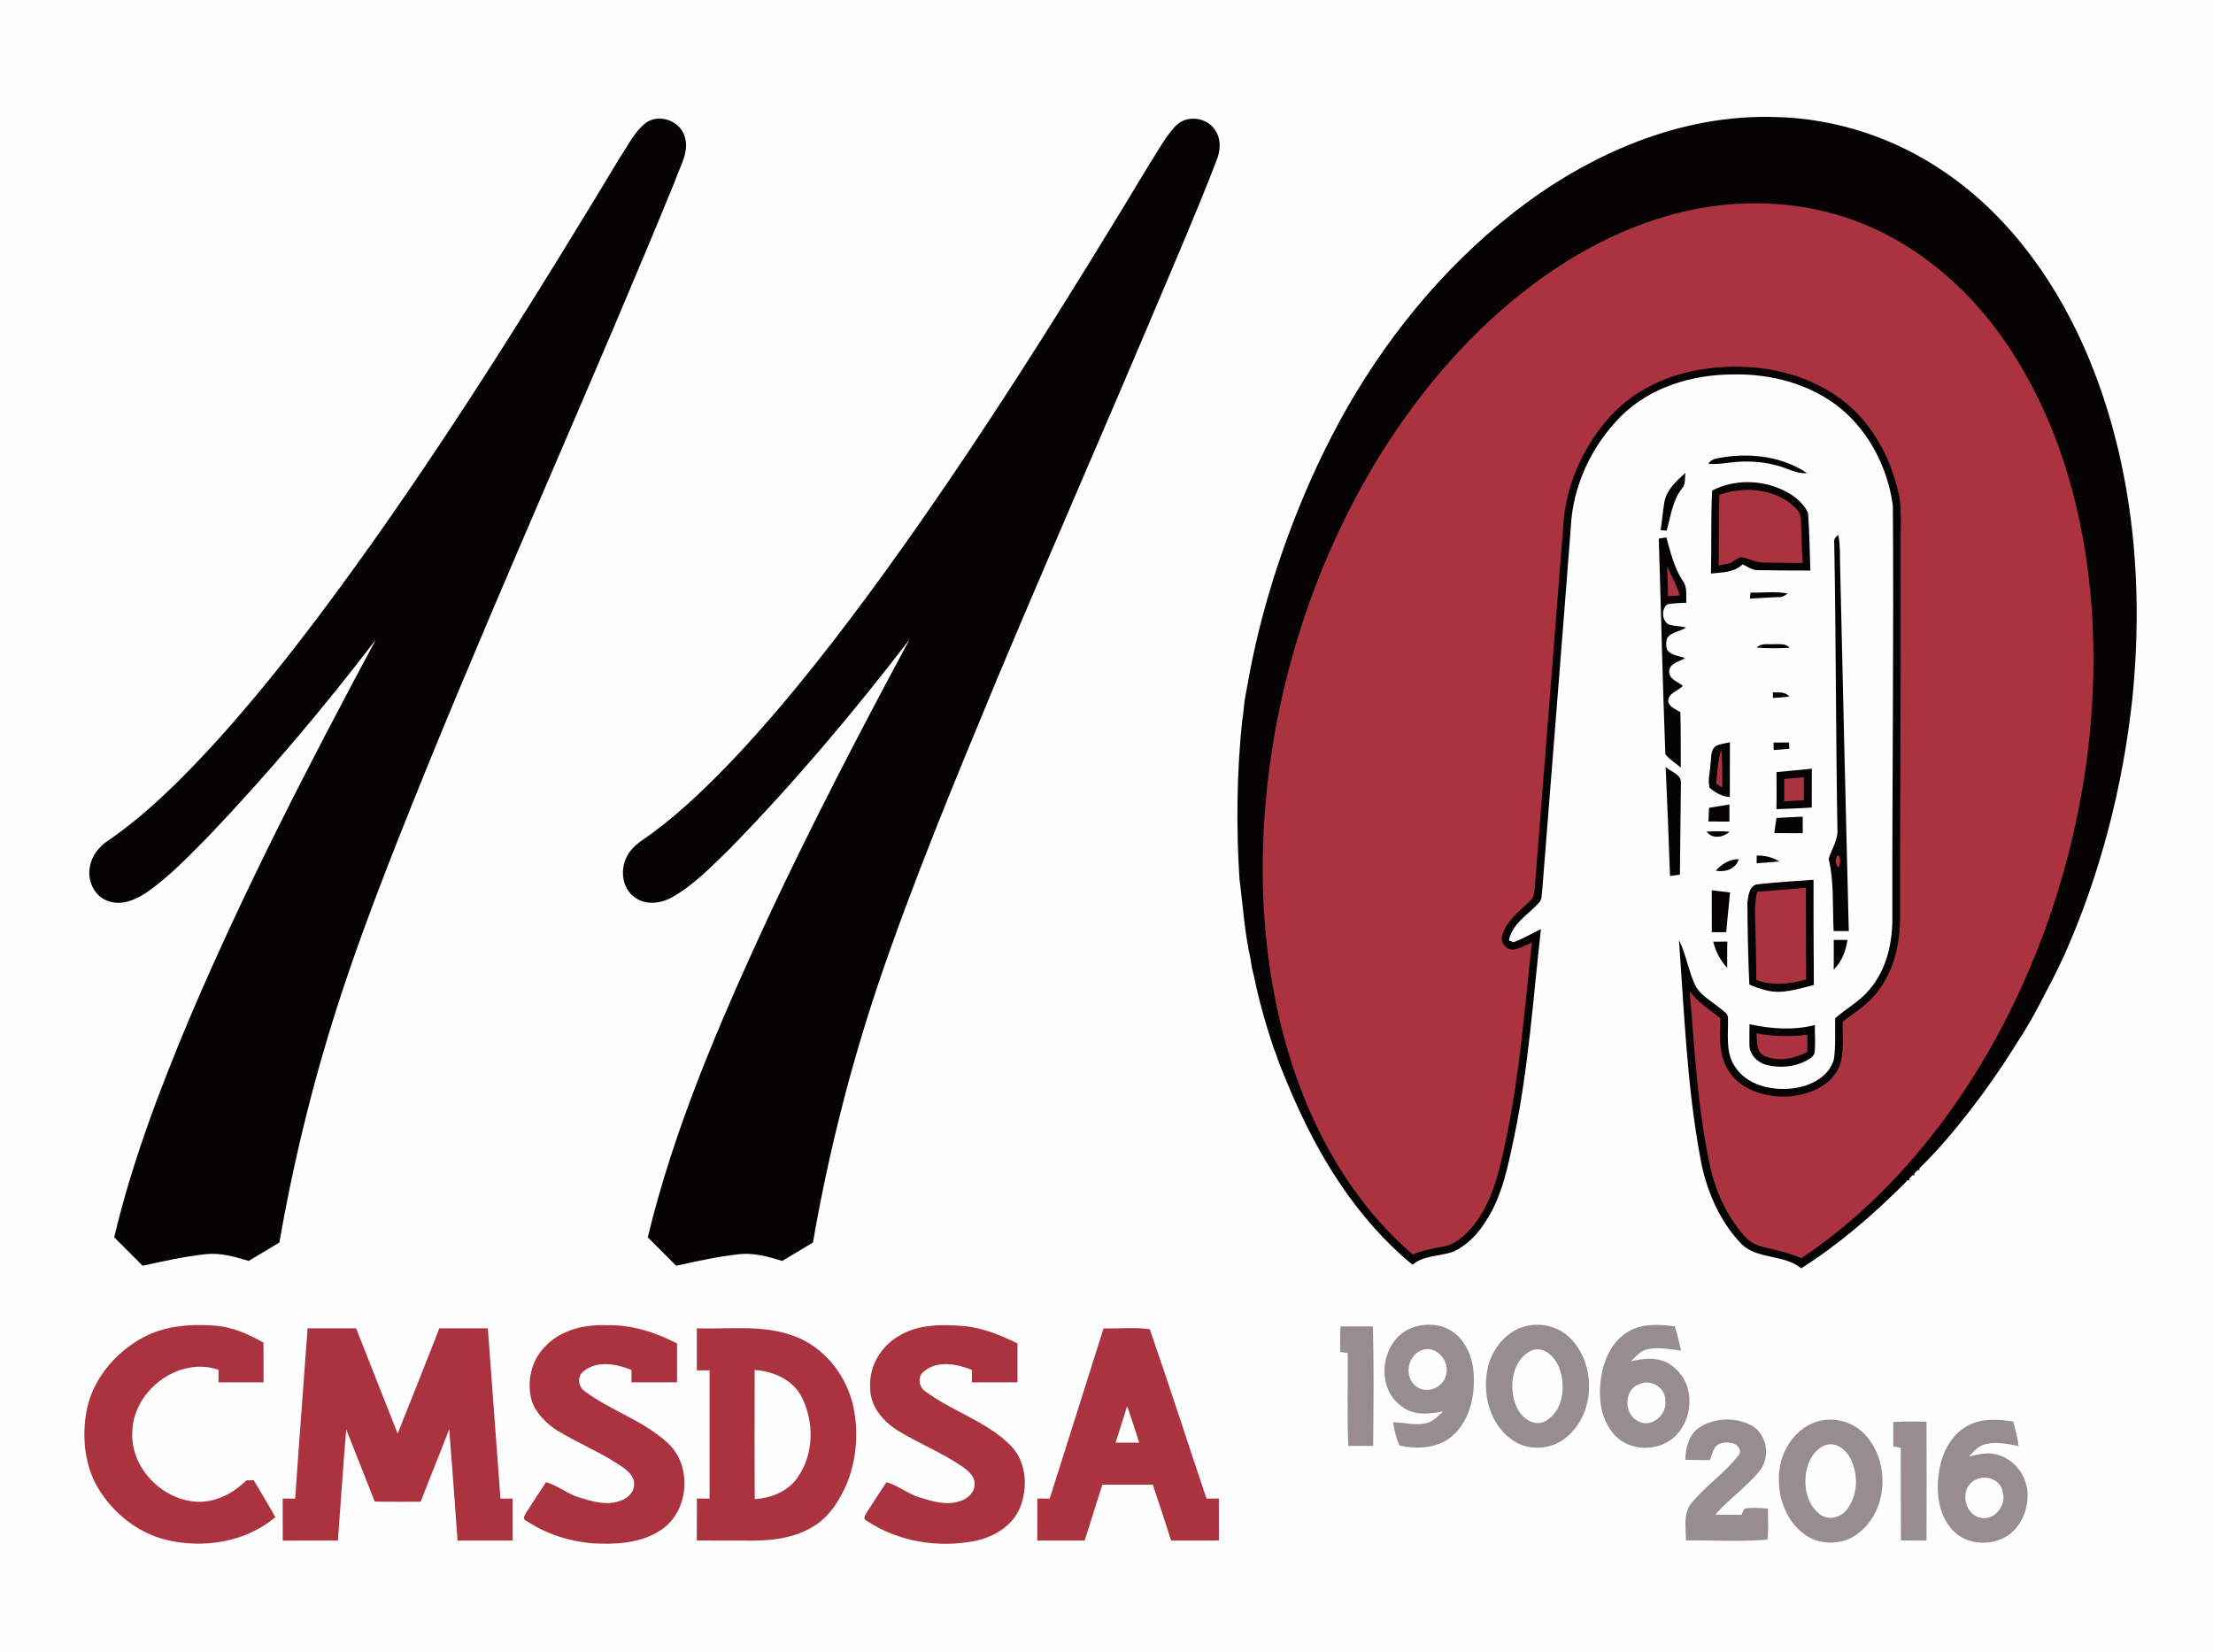
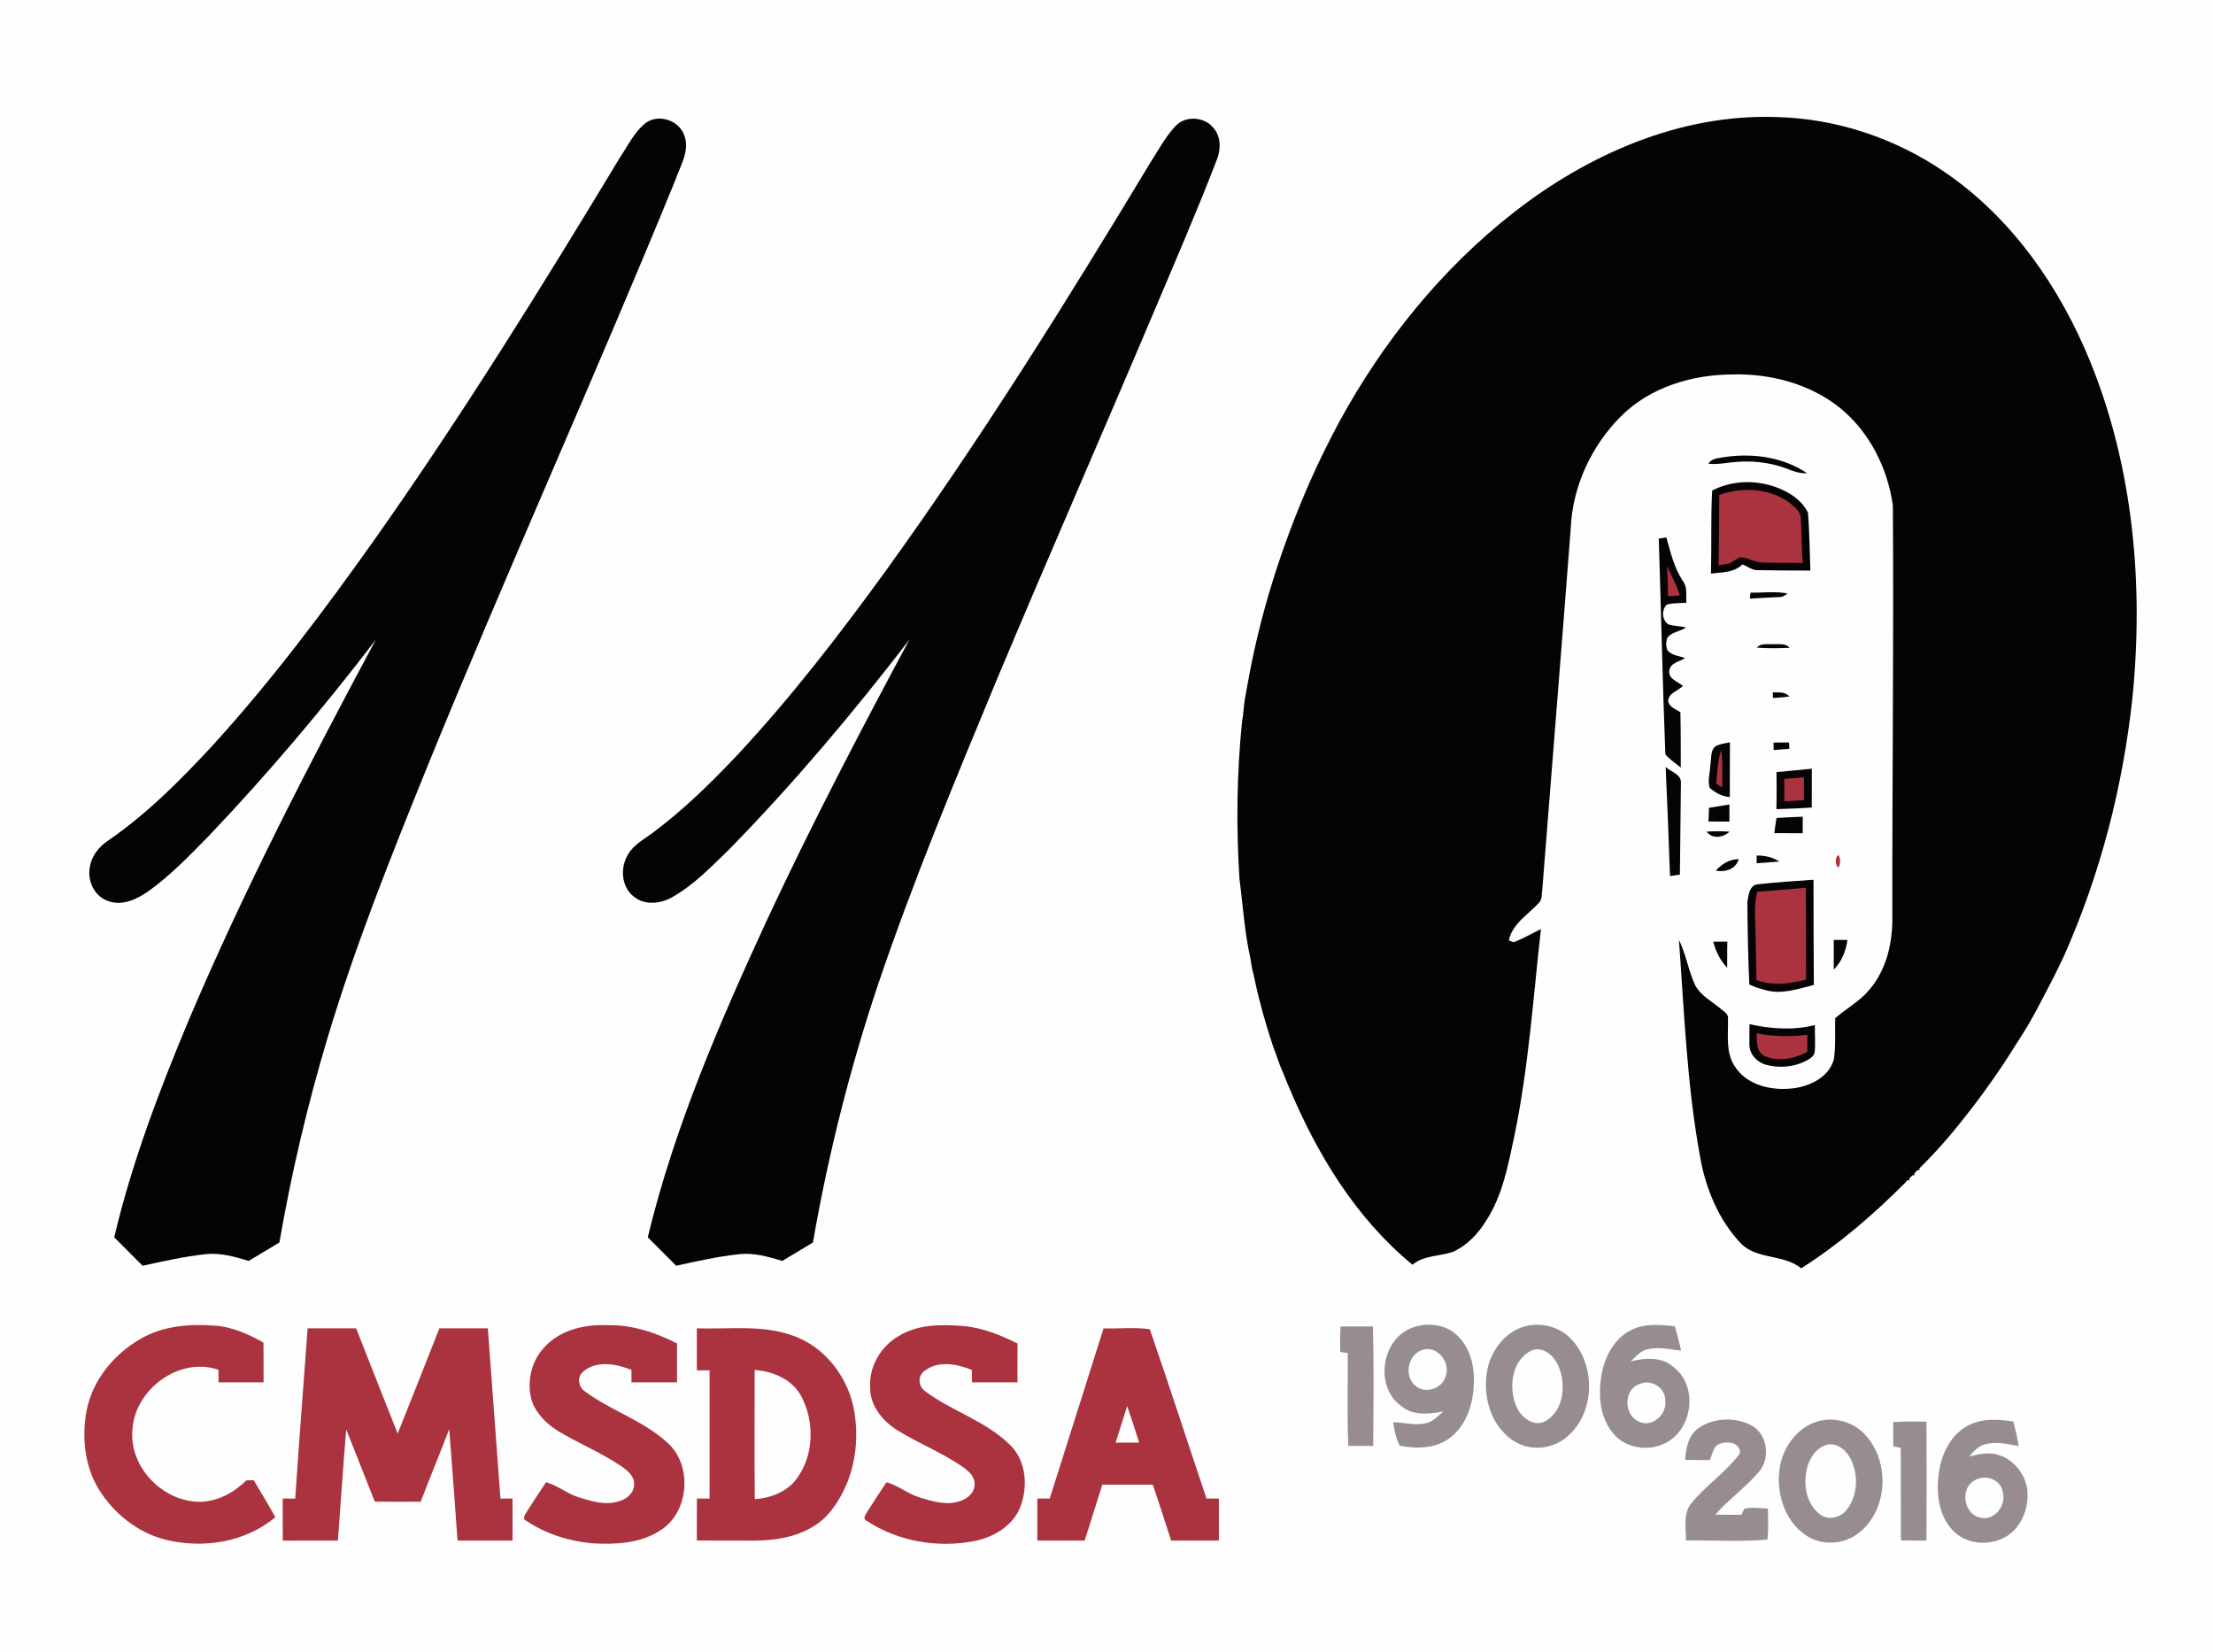
<svg xmlns="http://www.w3.org/2000/svg" width="871pt" height="650pt" viewBox="0 0 871 650" version="1.1">
  <path fill="#fefefe" d=" M 0.00 0.00 L 871.00 0.00 L 871.00 650.00 L 0.00 650.00 L 0.00 0.00 Z" />
  <path fill="#050303" d=" M 595.71 83.67 C 624.96 60.78 661.28 44.77 698.99 46.06 C 722.60 46.59 745.92 54.35 765.37 67.70 C 791.76 85.67 810.67 112.91 822.63 142.19 C 839.65 183.99 843.78 230.17 839.27 274.81 C 835.51 309.67 826.66 344.08 812.37 376.13 C 810.98 379.07 809.58 382.02 808.11 384.93 C 803.84 393.02 799.85 401.28 794.78 408.93 C 792.64 412.37 790.44 415.78 788.22 419.18 C 785.79 422.78 783.30 426.35 780.75 429.87 C 779.93 430.97 779.10 432.06 778.30 433.17 C 777.28 434.50 776.25 435.83 775.24 437.18 C 769.11 445.10 762.64 452.77 755.45 459.76 L 755.48 460.52 L 754.73 460.46 C 754.41 460.79 753.78 461.44 753.46 461.76 L 753.52 462.53 L 752.76 462.46 C 752.44 462.78 751.79 463.43 751.47 463.75 L 751.51 464.51 L 750.73 464.44 C 750.46 464.73 749.94 465.33 749.68 465.62 C 737.24 478.08 723.82 489.67 708.93 499.12 C 702.15 493.56 691.87 495.74 685.43 489.60 C 676.44 480.21 671.28 467.71 669.09 455.02 C 663.94 426.91 662.88 398.28 660.80 369.84 C 663.60 375.58 664.54 382.02 667.23 387.81 C 669.46 391.89 673.78 394.09 677.24 396.97 C 678.47 398.05 680.38 398.99 680.10 400.93 C 680.28 407.11 679.10 413.87 682.62 419.39 C 687.34 427.18 697.49 429.38 705.96 428.26 C 712.62 427.40 719.92 423.78 721.80 416.82 C 722.55 411.49 722.17 406.07 722.29 400.70 C 726.66 396.87 731.94 394.09 735.69 389.55 C 742.69 381.49 745.04 370.45 744.79 360.01 C 744.72 306.34 745.38 252.66 745.00 198.99 C 743.01 184.38 735.89 170.15 724.41 160.70 C 712.60 151.10 697.03 147.00 681.99 147.35 C 666.00 147.40 649.39 152.37 637.90 163.90 C 626.33 175.53 618.87 191.49 618.22 207.96 C 614.58 255.29 610.75 302.62 607.03 349.95 C 606.70 351.78 607.10 354.04 605.57 355.43 C 601.37 359.99 595.14 363.58 593.87 370.09 C 594.33 370.27 595.27 370.62 595.74 370.80 C 599.46 369.40 602.91 367.36 606.49 365.62 C 603.43 392.79 601.61 420.17 596.04 446.98 C 593.58 458.53 591.39 470.55 584.79 480.60 C 581.64 485.64 577.33 490.18 571.85 492.64 C 566.57 494.45 560.44 493.95 555.92 497.70 C 533.66 479.43 518.35 454.19 507.35 427.89 C 506.64 426.22 505.94 424.56 505.29 422.88 C 504.76 421.64 504.26 420.40 503.74 419.17 C 503.23 417.72 502.70 416.29 502.20 414.85 C 501.82 413.86 501.45 412.88 501.10 411.90 C 498.26 403.41 495.81 394.79 493.93 386.04 C 493.58 384.38 493.23 382.72 492.78 381.08 C 492.56 379.71 492.35 378.35 492.11 376.99 C 489.81 366.79 489.21 356.32 487.84 346.00 C 486.52 325.31 486.76 304.55 488.85 283.93 C 489.45 281.00 489.47 277.99 489.97 275.04 C 490.37 273.06 490.63 271.05 491.06 269.08 C 495.93 241.45 504.55 214.54 515.86 188.89 C 519.31 181.12 523.10 173.49 527.12 166.00 C 544.31 134.45 567.34 105.85 595.71 83.67 Z" />
  <path fill="#050303" d=" M 254.41 48.19 C 259.61 44.71 267.44 47.52 269.39 53.43 C 271.56 59.46 267.71 65.22 265.85 70.77 C 234.20 148.18 199.69 224.39 168.12 301.84 C 153.87 337.05 139.70 372.37 128.81 408.80 C 120.93 435.11 114.66 461.90 109.96 488.96 C 105.94 491.39 101.89 493.77 97.88 496.21 C 92.44 494.56 86.80 492.94 81.06 493.55 C 72.65 494.44 64.38 496.30 56.13 498.11 C 52.40 494.38 48.67 490.65 44.95 486.92 C 51.93 457.43 62.73 429.02 74.43 401.12 C 96.14 350.01 121.68 300.65 147.90 251.75 C 127.33 278.62 105.46 304.51 82.13 329.02 C 74.66 336.59 67.26 344.37 58.59 350.59 C 54.00 353.87 48.04 356.72 42.37 354.52 C 37.02 352.61 34.22 346.40 35.41 341.00 C 36.12 336.64 39.12 333.02 42.75 330.67 C 58.14 320.04 71.38 306.67 84.03 292.98 C 107.04 267.68 127.59 240.28 147.35 212.42 C 181.75 163.71 213.21 113.01 244.00 61.98 C 247.22 57.23 249.73 51.71 254.41 48.19 Z" />
  <path fill="#050303" d=" M 462.71 49.56 C 466.83 45.17 474.72 46.00 478.06 50.94 C 480.78 54.57 480.40 59.53 478.67 63.50 C 471.15 83.03 462.81 102.23 454.67 121.50 C 434.06 170.25 412.78 218.72 392.30 267.53 C 375.85 307.15 359.36 346.80 345.58 387.44 C 334.48 420.57 325.93 454.54 319.96 488.96 C 315.94 491.39 311.89 493.77 307.88 496.21 C 302.44 494.57 296.80 492.94 291.06 493.55 C 282.65 494.44 274.38 496.30 266.13 498.11 C 262.40 494.38 258.68 490.65 254.95 486.92 C 265.43 443.48 283.31 402.29 301.97 361.83 C 319.39 324.51 338.45 287.98 357.94 251.70 C 335.87 280.42 312.48 308.18 287.16 334.09 C 280.18 340.85 273.35 348.04 264.85 352.91 C 260.22 355.68 253.78 356.44 249.40 352.81 C 244.47 348.93 244.02 341.33 247.21 336.21 C 249.41 332.41 253.43 330.35 256.82 327.79 C 268.97 318.77 279.80 308.12 290.18 297.15 C 311.38 274.43 330.38 249.76 348.62 224.64 C 386.02 172.82 419.87 118.56 452.84 63.86 C 455.98 59.01 458.71 53.79 462.71 49.56 Z" />
-   <path fill="#ab3340" d=" M 650.64 86.70 C 673.96 78.78 699.77 77.58 723.46 84.65 C 750.83 92.70 773.91 111.86 789.77 135.26 C 810.53 165.81 820.58 202.57 823.24 239.13 C 826.38 283.62 819.06 328.63 803.23 370.26 C 791.88 399.99 776.12 428.15 755.69 452.61 C 742.14 468.81 726.58 483.43 708.96 495.14 C 703.90 492.85 698.40 491.93 693.08 490.48 C 690.33 489.75 687.92 488.09 686.12 485.93 C 679.54 478.25 675.17 468.80 673.07 458.93 C 668.11 436.30 666.99 413.08 665.04 390.06 C 668.20 394.54 673.01 397.32 677.14 400.77 C 676.77 407.74 676.41 415.34 680.40 421.45 C 685.08 428.93 694.56 431.69 702.95 431.54 C 711.10 431.18 720.24 427.83 723.84 419.93 C 726.04 414.24 725.05 407.97 725.28 402.01 C 730.15 398.33 735.51 395.05 739.17 390.04 C 745.68 381.53 747.99 370.55 747.82 360.00 C 747.80 311.01 748.23 262.02 748.10 213.03 C 747.98 207.07 748.55 201.05 747.48 195.15 C 744.37 180.24 736.64 165.84 724.16 156.74 C 709.05 145.73 689.38 142.53 671.14 145.16 C 656.63 147.09 642.50 153.71 632.84 164.88 C 622.73 176.54 616.13 191.47 615.27 206.96 C 611.60 254.67 607.76 302.36 604.00 350.07 C 603.82 351.59 603.70 353.32 602.40 354.36 C 598.19 358.44 593.04 362.18 591.28 368.06 C 590.27 370.84 592.82 373.89 595.69 373.72 C 598.26 373.25 600.54 371.89 602.93 370.89 C 600.07 396.70 598.18 422.69 592.78 448.14 C 590.33 459.95 587.74 472.30 580.14 482.03 C 577.00 485.82 573.18 489.71 568.11 490.54 C 564.01 491.24 559.92 492.08 556.07 493.68 C 530.00 471.38 513.61 439.67 505.01 406.85 C 494.79 367.44 494.86 325.79 502.19 285.88 C 509.31 247.97 523.19 211.26 543.54 178.46 C 559.52 152.96 579.52 129.73 603.70 111.69 C 617.97 101.08 633.71 92.28 650.64 86.70 Z" />
  <path fill="#050303" d=" M 672.38 182.50 C 673.82 180.15 676.69 180.32 679.04 179.83 C 690.02 178.27 701.90 179.88 711.21 186.21 C 707.24 186.53 703.81 184.41 700.13 183.39 C 694.91 181.88 689.42 181.36 684.01 181.74 C 680.13 181.97 676.28 182.89 672.38 182.50 Z" />
-   <path fill="#050303" d=" M 655.02 197.86 C 655.79 192.85 659.81 189.33 663.33 186.07 C 663.07 188.12 663.54 190.51 662.03 192.19 C 658.24 196.97 657.58 203.18 655.96 208.85 C 655.36 208.80 654.17 208.68 653.58 208.62 C 654.18 205.05 654.44 201.43 655.02 197.86 Z" />
  <path fill="#050303" d=" M 673.88 193.05 C 682.05 188.76 692.15 188.76 700.59 192.34 C 705.08 194.23 709.54 197.33 711.62 201.87 C 712.18 209.40 712.25 216.98 712.54 224.53 C 705.68 224.54 698.83 224.48 691.99 224.37 C 689.67 224.53 687.85 222.91 685.82 222.10 C 682.48 225.40 677.74 225.20 673.41 225.72 C 673.69 214.83 673.29 203.91 673.88 193.05 Z" />
  <path fill="#ab3340" d=" M 676.68 194.74 C 685.65 191.57 696.25 192.08 704.15 197.68 C 706.11 199.30 708.63 201.11 708.76 203.88 C 709.10 209.77 709.09 215.68 709.52 221.56 C 704.35 221.41 699.18 221.56 694.03 221.39 C 690.90 221.41 688.18 219.60 685.14 219.24 C 683.62 219.83 682.29 220.79 680.93 221.66 C 679.42 221.93 677.93 222.21 676.44 222.48 C 676.59 213.23 676.58 203.99 676.68 194.74 Z" />
-   <path fill="#050303" d=" M 721.93 213.93 C 721.60 212.43 722.34 211.31 723.54 210.50 C 724.41 214.94 724.08 219.47 724.27 223.96 C 725.38 271.45 726.43 318.93 727.65 366.41 C 725.65 366.41 723.66 366.41 721.68 366.41 C 721.21 356.94 721.92 347.28 719.74 337.99 C 720.90 334.01 723.61 330.39 723.17 326.01 C 722.54 288.65 722.62 251.28 721.93 213.93 Z" />
  <path fill="#050303" d=" M 652.86 211.94 C 653.61 211.83 655.11 211.61 655.86 211.50 C 657.50 217.38 658.93 223.45 662.33 228.62 C 664.24 231.08 663.54 234.32 663.71 237.20 C 661.17 237.38 658.59 237.27 656.11 237.89 C 653.77 239.87 654.10 244.56 657.03 245.87 C 659.19 246.37 661.43 246.42 663.60 246.92 C 661.27 248.64 657.76 248.58 656.14 251.19 C 655.67 252.65 655.66 254.24 656.16 255.69 C 657.73 258.03 660.82 258.02 663.21 259.00 C 660.99 260.40 657.36 260.85 656.98 263.99 C 656.64 267.23 660.38 268.25 662.37 269.92 C 660.43 271.93 656.64 272.69 656.56 275.94 C 657.04 278.33 659.59 279.09 661.38 280.27 C 661.54 287.53 661.51 294.80 661.53 302.07 C 659.51 300.33 657.15 298.93 655.46 296.85 C 654.35 268.56 653.78 240.24 652.86 211.94 Z" />
  <path fill="#ab3340" d=" M 656.09 222.75 C 657.80 226.59 659.97 230.24 661.12 234.31 C 659.57 234.42 658.04 234.54 656.51 234.66 C 656.48 230.68 656.35 226.71 656.09 222.75 Z" />
  <path fill="#050303" d=" M 688.98 233.22 C 693.84 233.33 698.76 232.61 703.57 233.56 C 702.54 234.37 701.41 235.13 700.03 234.97 C 696.26 235.17 692.49 235.32 688.73 235.58 C 688.80 234.79 688.89 234.00 688.98 233.22 Z" />
  <path fill="#050303" d=" M 691.43 254.85 C 693.13 252.95 695.77 253.66 698.01 253.50 C 700.18 253.64 702.74 252.99 704.36 254.93 C 700.05 255.15 695.73 255.22 691.43 254.85 Z" />
  <path fill="#050303" d=" M 697.76 272.48 C 700.01 272.55 702.62 272.11 704.24 274.08 C 702.10 274.42 699.95 274.57 697.80 274.67 C 697.79 274.12 697.77 273.03 697.76 272.48 Z" />
  <path fill="#050303" d=" M 698.02 292.23 C 700.05 292.19 702.08 292.18 704.13 292.18 C 704.16 292.80 704.24 294.05 704.27 294.67 C 702.20 294.80 700.14 294.96 698.09 295.15 C 698.07 294.42 698.04 292.96 698.02 292.23 Z" />
  <path fill="#050303" d=" M 675.44 293.51 C 677.15 292.74 679.04 292.51 680.87 292.11 C 680.81 299.29 680.88 306.48 680.82 313.67 C 677.83 313.45 675.06 311.98 672.87 309.99 C 672.02 307.09 673.09 303.96 673.18 300.98 C 673.67 298.50 673.01 295.14 675.44 293.51 Z" />
  <path fill="#ab3340" d=" M 675.48 308.40 C 675.93 303.94 676.03 299.37 677.45 295.08 C 678.05 300.00 677.81 304.96 677.87 309.91 C 677.07 309.40 676.27 308.90 675.48 308.40 Z" />
  <path fill="#050303" d=" M 655.57 301.82 C 657.53 303.73 661.63 304.60 661.58 307.90 C 661.46 320.00 661.30 332.09 661.18 344.18 C 659.88 344.37 658.58 344.56 657.29 344.75 C 656.80 330.44 656.23 316.12 655.57 301.82 Z" />
  <path fill="#050303" d=" M 699.20 303.85 C 703.84 303.44 708.47 302.95 713.11 302.50 C 713.08 307.59 713.09 312.69 713.09 317.78 C 708.45 318.11 703.80 318.27 699.16 318.43 C 699.29 313.57 699.25 308.71 699.20 303.85 Z" />
  <path fill="#ab3340" d=" M 702.24 306.53 C 704.81 306.32 707.40 306.10 709.98 305.87 C 709.98 308.87 709.98 311.88 709.99 314.89 C 707.41 315.04 704.83 315.19 702.26 315.35 C 702.25 312.41 702.24 309.47 702.24 306.53 Z" />
  <path fill="#050303" d=" M 672.63 317.90 C 675.31 317.44 677.98 317.01 680.67 316.59 C 680.64 318.82 680.64 321.06 680.67 323.31 C 677.92 323.31 675.17 323.31 672.43 323.30 C 672.47 321.50 672.53 319.69 672.63 317.90 Z" />
  <path fill="#050303" d=" M 699.20 321.89 C 702.64 321.67 706.08 321.55 709.53 321.39 C 709.51 323.56 709.50 325.72 709.51 327.89 C 705.78 327.90 702.06 327.91 698.35 327.87 C 698.59 325.87 698.87 323.87 699.20 321.89 Z" />
  <path fill="#050303" d=" M 671.65 327.27 C 674.68 327.08 677.73 327.04 680.77 327.32 C 678.11 329.60 674.05 330.33 671.65 327.27 Z" />
  <path fill="#050303" d=" M 691.40 336.69 C 694.54 336.61 697.66 337.32 700.33 339.04 C 697.35 339.23 694.37 339.47 691.39 339.71 C 691.38 338.70 691.38 337.69 691.40 336.69 Z" />
  <path fill="#ab3340" d=" M 723.60 341.38 C 722.23 340.78 722.11 336.96 723.65 336.52 C 724.49 337.91 724.42 339.98 723.60 341.38 Z" />
  <path fill="#050303" d=" M 675.30 342.65 C 677.59 340.02 680.75 338.09 684.34 338.11 C 683.21 342.05 678.99 343.33 675.30 342.65 Z" />
  <path fill="#050303" d=" M 691.91 347.99 C 699.17 347.17 706.48 346.72 713.77 346.21 C 713.77 360.01 713.80 373.81 713.90 387.61 C 707.71 389.11 701.20 391.50 694.83 389.62 C 692.67 389.06 690.50 388.45 688.51 387.43 C 688.00 376.65 687.82 365.82 687.74 355.02 C 688.11 352.44 688.55 348.20 691.91 347.99 Z" />
  <path fill="#ab3340" d=" M 691.59 350.92 C 697.98 350.42 704.38 349.95 710.77 349.34 C 710.77 361.39 710.80 373.44 710.86 385.49 C 704.43 387.18 697.66 388.09 691.28 385.65 C 691.20 377.08 691.01 368.52 690.74 359.96 C 690.60 356.92 690.96 353.89 691.59 350.92 Z" />
-   <path fill="#050303" d=" M 673.72 350.36 C 676.12 350.64 678.51 350.91 680.92 351.24 C 680.42 356.44 679.87 361.63 679.41 366.83 C 677.51 366.83 675.62 366.83 673.74 366.84 C 673.75 361.34 673.76 355.85 673.72 350.36 Z" />
  <path fill="#050303" d=" M 721.74 369.88 C 723.53 369.88 725.33 369.89 727.13 369.90 C 726.50 374.23 724.89 378.44 721.73 381.57 C 721.72 377.67 721.75 373.78 721.74 369.88 Z" />
  <path fill="#050303" d=" M 674.31 370.59 C 676.15 370.55 678.00 370.54 679.85 370.55 C 679.74 373.98 679.84 377.42 679.79 380.85 C 677.09 377.97 675.24 374.42 674.31 370.59 Z" />
  <path fill="#050303" d=" M 688.57 403.05 C 697.00 404.91 705.87 405.56 714.31 403.38 C 714.23 406.91 714.57 410.46 714.23 413.99 C 714.11 415.33 712.93 416.22 711.88 416.89 C 706.83 419.89 700.55 420.52 694.93 418.96 C 691.42 418.00 688.45 414.71 688.54 410.97 C 688.50 408.33 688.57 405.68 688.57 403.05 Z" />
  <path fill="#ab3340" d=" M 691.34 406.64 C 697.93 407.90 704.69 408.08 711.34 407.17 C 711.34 409.43 711.35 411.69 711.36 413.95 C 706.26 416.65 699.93 417.96 694.47 415.57 C 691.08 413.91 691.59 409.77 691.34 406.64 Z" />
  <path fill="#ab3340" d=" M 55.08 527.03 C 63.74 521.86 74.12 520.96 83.98 521.64 C 91.05 522.01 97.63 524.92 103.70 528.36 C 103.75 533.57 103.72 538.78 103.73 544.00 C 97.82 544.00 91.91 544.00 86.00 544.00 C 86.00 542.35 86.00 540.70 86.00 539.06 C 70.50 533.71 52.85 546.88 52.10 562.91 C 50.94 577.65 64.38 591.21 78.99 591.00 C 85.84 590.80 92.17 587.31 96.97 582.57 C 97.70 582.56 99.15 582.54 99.87 582.52 C 102.71 587.37 105.67 592.14 108.37 597.06 C 96.49 607.06 79.74 609.56 64.94 605.87 C 54.08 603.05 44.69 595.54 38.86 586.04 C 33.24 576.83 32.15 565.48 34.09 555.03 C 36.45 543.15 44.72 533.02 55.08 527.03 Z" />
  <path fill="#ab3340" d=" M 214.23 530.23 C 220.40 523.35 230.07 521.12 238.99 521.51 C 248.65 521.27 257.97 524.33 266.47 528.69 C 266.46 533.79 266.46 538.89 266.46 544.00 C 260.49 544.00 254.51 544.00 248.53 544.00 C 248.53 542.36 248.53 540.74 248.54 539.12 C 242.60 536.72 235.06 535.26 229.68 539.65 C 226.95 541.75 227.57 545.88 230.33 547.65 C 240.48 555.14 253.03 558.98 262.45 567.55 C 272.86 576.46 271.32 595.51 259.49 602.51 C 251.69 607.45 242.04 607.84 233.08 607.34 C 223.93 606.53 214.84 603.62 207.17 598.51 C 205.17 597.69 206.95 595.71 207.53 594.58 C 209.94 590.79 212.44 587.05 214.91 583.30 C 219.54 584.57 223.27 587.87 227.87 589.26 C 232.95 590.84 238.51 592.55 243.77 590.74 C 246.78 589.88 249.69 587.36 249.58 583.99 C 249.64 580.95 247.11 578.81 244.84 577.22 C 236.94 571.78 227.97 568.16 219.77 563.23 C 215.09 560.36 210.88 556.21 209.18 550.87 C 207.29 543.72 209.09 535.63 214.23 530.23 Z" />
  <path fill="#ab3340" d=" M 353.77 525.74 C 361.25 521.14 370.43 521.13 378.91 521.81 C 386.53 522.41 393.67 525.36 400.47 528.69 C 400.46 533.79 400.46 538.89 400.46 544.00 C 394.49 544.00 388.51 544.00 382.54 544.00 C 382.53 542.36 382.53 540.73 382.53 539.11 C 376.60 536.72 369.06 535.26 363.68 539.65 C 360.95 541.76 361.57 545.88 364.34 547.65 C 374.83 555.41 387.97 559.24 397.41 568.49 C 404.02 574.79 404.73 585.24 401.45 593.36 C 398.49 600.54 391.17 604.82 383.86 606.39 C 369.35 609.28 353.59 606.74 341.19 598.53 C 339.16 597.69 340.95 595.70 341.55 594.55 C 343.95 590.78 346.44 587.05 348.90 583.31 C 353.52 584.55 357.22 587.83 361.78 589.23 C 366.88 590.82 372.46 592.56 377.75 590.75 C 380.76 589.89 383.67 587.39 383.58 584.02 C 383.65 580.94 381.09 578.79 378.80 577.19 C 370.66 571.59 361.39 567.96 353.02 562.76 C 347.29 559.11 342.31 553.06 342.49 545.94 C 341.97 537.72 346.72 529.78 353.77 525.74 Z" />
  <path fill="#978d8f" d=" M 527.62 522.00 C 531.86 522.00 536.11 522.00 540.36 522.00 C 540.77 537.66 540.60 553.34 540.45 569.00 C 537.18 568.99 533.91 569.00 530.65 569.00 C 530.16 556.83 530.53 544.65 530.44 532.48 C 529.71 532.37 528.25 532.15 527.52 532.04 C 527.41 528.69 527.42 525.34 527.62 522.00 Z" />
  <path fill="#978d8f" d=" M 554.30 523.15 C 560.59 520.11 569.10 520.70 574.02 526.02 C 579.23 531.19 580.54 538.97 580.01 546.02 C 579.52 553.41 576.79 561.19 570.72 565.81 C 565.14 570.07 557.53 570.29 550.92 568.90 C 549.41 566.07 548.82 562.86 548.31 559.73 C 552.53 559.69 556.76 561.08 560.97 560.14 C 563.90 559.67 565.90 557.29 568.03 555.46 C 562.54 556.45 556.16 557.26 551.55 553.34 C 541.37 546.16 543.40 528.58 554.30 523.15 Z" />
  <path fill="#978d8f" d=" M 599.27 522.23 C 605.80 520.10 613.39 521.81 618.20 526.77 C 628.30 537.11 627.89 556.26 616.57 565.57 C 610.95 570.39 602.23 571.15 595.96 567.16 C 586.07 560.98 582.97 547.75 585.88 536.98 C 587.81 530.41 592.66 524.46 599.27 522.23 Z" />
  <path fill="#978d8f" d=" M 641.57 523.64 C 646.96 520.70 653.31 521.27 659.18 521.94 C 660.12 525.09 660.95 528.28 661.63 531.51 C 657.14 531.03 652.54 529.90 648.08 531.07 C 645.45 531.74 643.73 533.99 641.83 535.75 C 647.51 534.33 654.26 533.82 658.87 538.14 C 667.94 545.24 666.43 560.87 657.04 566.99 C 650.26 571.48 640.07 570.52 634.88 564.03 C 629.58 557.71 628.97 548.82 630.34 541.01 C 631.58 534.09 635.12 527.01 641.57 523.64 Z" />
  <path fill="#ab3340" d=" M 121.07 522.73 C 127.44 522.74 133.80 522.73 140.17 522.74 C 145.55 536.57 151.09 550.34 156.52 564.16 C 162.01 550.36 167.53 536.57 172.93 522.74 C 179.29 522.73 185.65 522.73 192.01 522.74 C 193.69 545.07 195.30 567.40 196.97 589.74 C 198.55 589.73 200.14 589.73 201.73 589.73 C 201.73 595.23 201.72 600.74 201.74 606.25 C 194.52 606.28 187.30 606.25 180.08 606.27 C 179.00 591.65 177.99 577.02 176.81 562.41 C 173.15 571.96 169.25 581.42 165.57 590.97 C 159.55 591.00 153.52 591.04 147.50 590.93 C 143.81 581.45 139.99 572.02 136.27 562.55 C 135.03 577.11 134.11 591.69 133.00 606.26 C 125.77 606.27 118.53 606.24 111.30 606.28 C 111.25 600.76 111.27 595.24 111.27 589.73 C 112.91 589.73 114.55 589.73 116.19 589.74 C 117.70 567.40 119.44 545.07 121.07 522.73 Z" />
  <path fill="#ab3340" d=" M 274.26 522.74 C 286.96 523.17 300.17 521.18 312.36 525.72 C 324.06 529.90 332.68 540.63 335.64 552.53 C 337.99 562.71 337.32 573.67 333.49 583.42 C 330.59 590.25 326.45 597.05 319.87 600.85 C 313.02 604.98 304.88 606.24 297.00 606.28 C 289.42 606.25 281.84 606.28 274.25 606.24 C 274.28 600.73 274.26 595.22 274.29 589.71 C 275.94 589.72 277.60 589.73 279.27 589.75 C 279.27 572.92 279.27 556.09 279.27 539.27 C 277.60 539.26 275.94 539.26 274.27 539.27 C 274.27 533.76 274.27 528.25 274.26 522.74 Z" />
  <path fill="#ab3340" d=" M 434.34 522.75 C 440.39 522.96 446.55 522.23 452.55 523.09 C 460.19 545.23 467.40 567.53 474.86 589.74 C 476.48 589.73 478.10 589.73 479.73 589.73 C 479.73 595.24 479.72 600.74 479.74 606.25 C 473.47 606.27 467.20 606.26 460.94 606.26 C 458.59 598.91 456.20 591.58 453.72 584.27 C 447.10 584.25 440.48 584.27 433.87 584.26 C 431.56 591.60 429.23 598.94 426.90 606.27 C 420.69 606.26 414.48 606.27 408.27 606.26 C 408.27 600.75 408.26 595.24 408.28 589.73 C 409.90 589.73 411.52 589.73 413.15 589.74 C 420.27 567.43 427.25 545.07 434.34 522.75 Z" />
  <path fill="#fefefe" d=" M 559.37 531.40 C 565.04 529.01 570.74 535.49 569.17 540.97 C 568.24 546.06 561.58 548.75 557.42 545.62 C 552.55 542.07 553.83 533.60 559.37 531.40 Z" />
  <path fill="#fefefe" d=" M 603.22 531.28 C 607.99 529.86 612.15 534.16 613.66 538.29 C 616.38 545.30 615.37 555.11 608.36 559.21 C 603.60 561.84 598.47 557.70 596.77 553.32 C 593.57 545.89 595.05 534.77 603.22 531.28 Z" />
  <path fill="#fefefe" d=" M 297.02 539.13 C 304.29 539.62 311.87 542.86 315.42 549.57 C 320.49 559.28 320.43 572.04 314.08 581.17 C 310.35 586.84 303.64 589.53 297.07 589.95 C 296.91 573.01 297.02 556.07 297.02 539.13 Z" />
  <path fill="#fefefe" d=" M 645.37 544.64 C 649.78 542.60 655.51 546.09 655.42 551.06 C 656.31 556.63 649.88 562.32 644.65 559.24 C 638.99 556.42 639.06 546.62 645.37 544.64 Z" />
  <path fill="#fefefe" d=" M 443.64 553.34 C 445.27 558.12 446.87 562.91 448.36 567.74 C 445.26 567.73 442.17 567.73 439.08 567.74 C 440.61 562.94 442.09 558.13 443.64 553.34 Z" />
  <path fill="#978d8f" d=" M 668.84 561.77 C 674.71 557.91 682.85 557.61 689.07 560.80 C 695.67 564.11 696.98 573.77 692.29 579.20 C 687.08 585.33 680.42 590.02 675.11 596.05 C 678.54 596.13 681.97 596.15 685.40 596.11 C 685.68 595.52 686.24 594.34 686.52 593.75 C 689.57 593.06 692.74 593.49 695.83 593.68 C 695.85 597.74 696.11 601.83 695.63 605.89 C 685.00 606.80 674.25 606.08 663.57 606.22 C 663.59 601.35 662.34 595.68 665.68 591.58 C 671.22 584.80 678.66 579.80 684.07 572.92 C 685.91 571.12 684.05 568.47 681.98 567.99 C 679.74 567.38 676.95 567.54 675.23 569.23 C 674.12 570.83 673.70 572.78 673.01 574.59 C 669.77 574.59 666.53 574.58 663.29 574.49 C 663.49 569.79 664.60 564.52 668.84 561.77 Z" />
  <path fill="#978d8f" d=" M 715.27 559.39 C 721.51 557.59 728.55 559.23 733.24 563.75 C 743.83 573.98 743.52 593.52 731.99 602.93 C 726.20 607.90 717.12 608.51 710.80 604.21 C 702.43 598.58 698.99 587.63 700.42 577.95 C 701.59 569.73 707.13 561.87 715.27 559.39 Z" />
  <path fill="#978d8f" d=" M 774.25 561.17 C 779.76 558.07 786.36 558.47 792.39 559.41 C 793.24 562.60 794.04 565.81 794.54 569.08 C 790.13 568.26 785.52 567.17 781.09 568.43 C 778.48 569.13 776.73 571.29 774.99 573.19 C 778.30 572.42 781.72 571.51 785.14 572.22 C 792.40 573.61 797.95 580.64 798.02 587.97 C 798.24 595.14 794.53 602.78 787.69 605.66 C 781.43 608.35 773.40 607.36 768.62 602.28 C 763.00 596.41 762.00 587.65 763.07 579.93 C 763.97 572.54 767.52 564.91 774.25 561.17 Z" />
  <path fill="#978d8f" d=" M 745.13 559.61 C 749.49 559.37 753.86 559.38 758.23 559.48 C 758.32 575.07 758.32 590.66 758.23 606.25 C 754.87 606.28 751.52 606.27 748.17 606.20 C 748.07 594.06 748.16 581.91 748.12 569.78 C 747.12 569.58 746.12 569.39 745.14 569.21 C 745.12 566.00 745.12 562.80 745.13 559.61 Z" />
  <path fill="#fefefe" d=" M 718.48 568.72 C 722.44 567.34 726.37 570.34 728.16 573.72 C 731.51 579.95 731.33 588.29 726.95 593.99 C 724.55 597.25 719.50 598.55 716.20 595.87 C 711.17 592.01 709.83 584.96 710.94 579.00 C 711.74 574.73 714.19 570.27 718.48 568.72 Z" />
  <path fill="#fefefe" d=" M 777.37 582.45 C 781.39 580.12 787.45 582.21 788.22 587.07 C 789.92 592.45 784.77 598.92 779.04 597.16 C 772.69 595.44 771.38 585.47 777.37 582.45 Z" />
</svg>